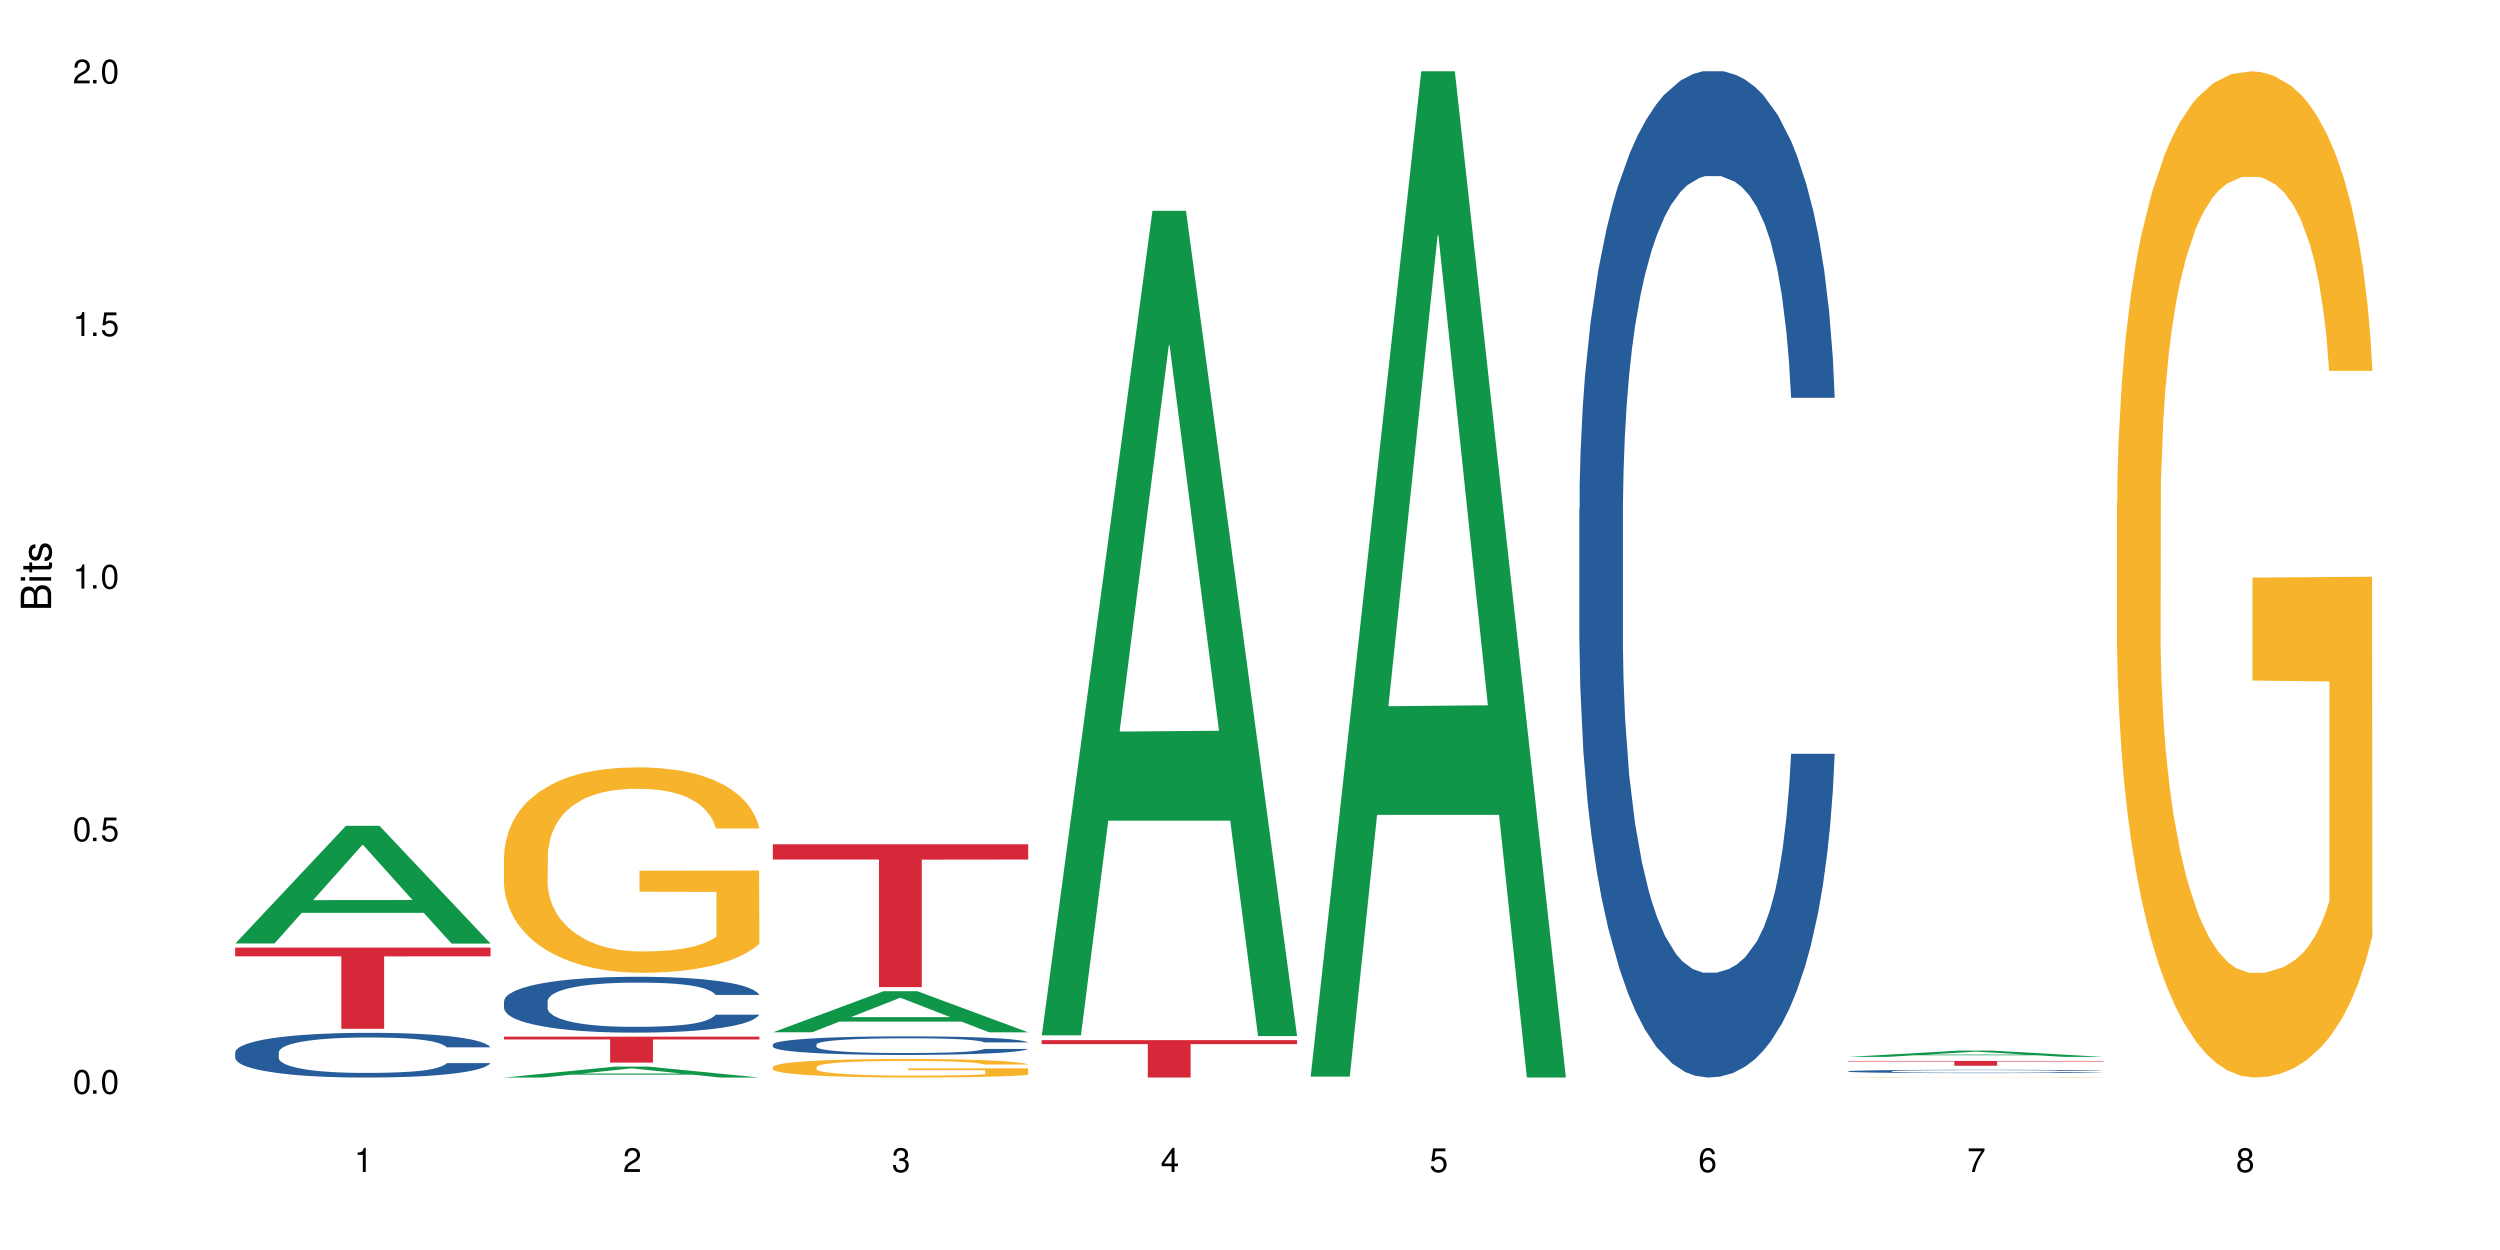
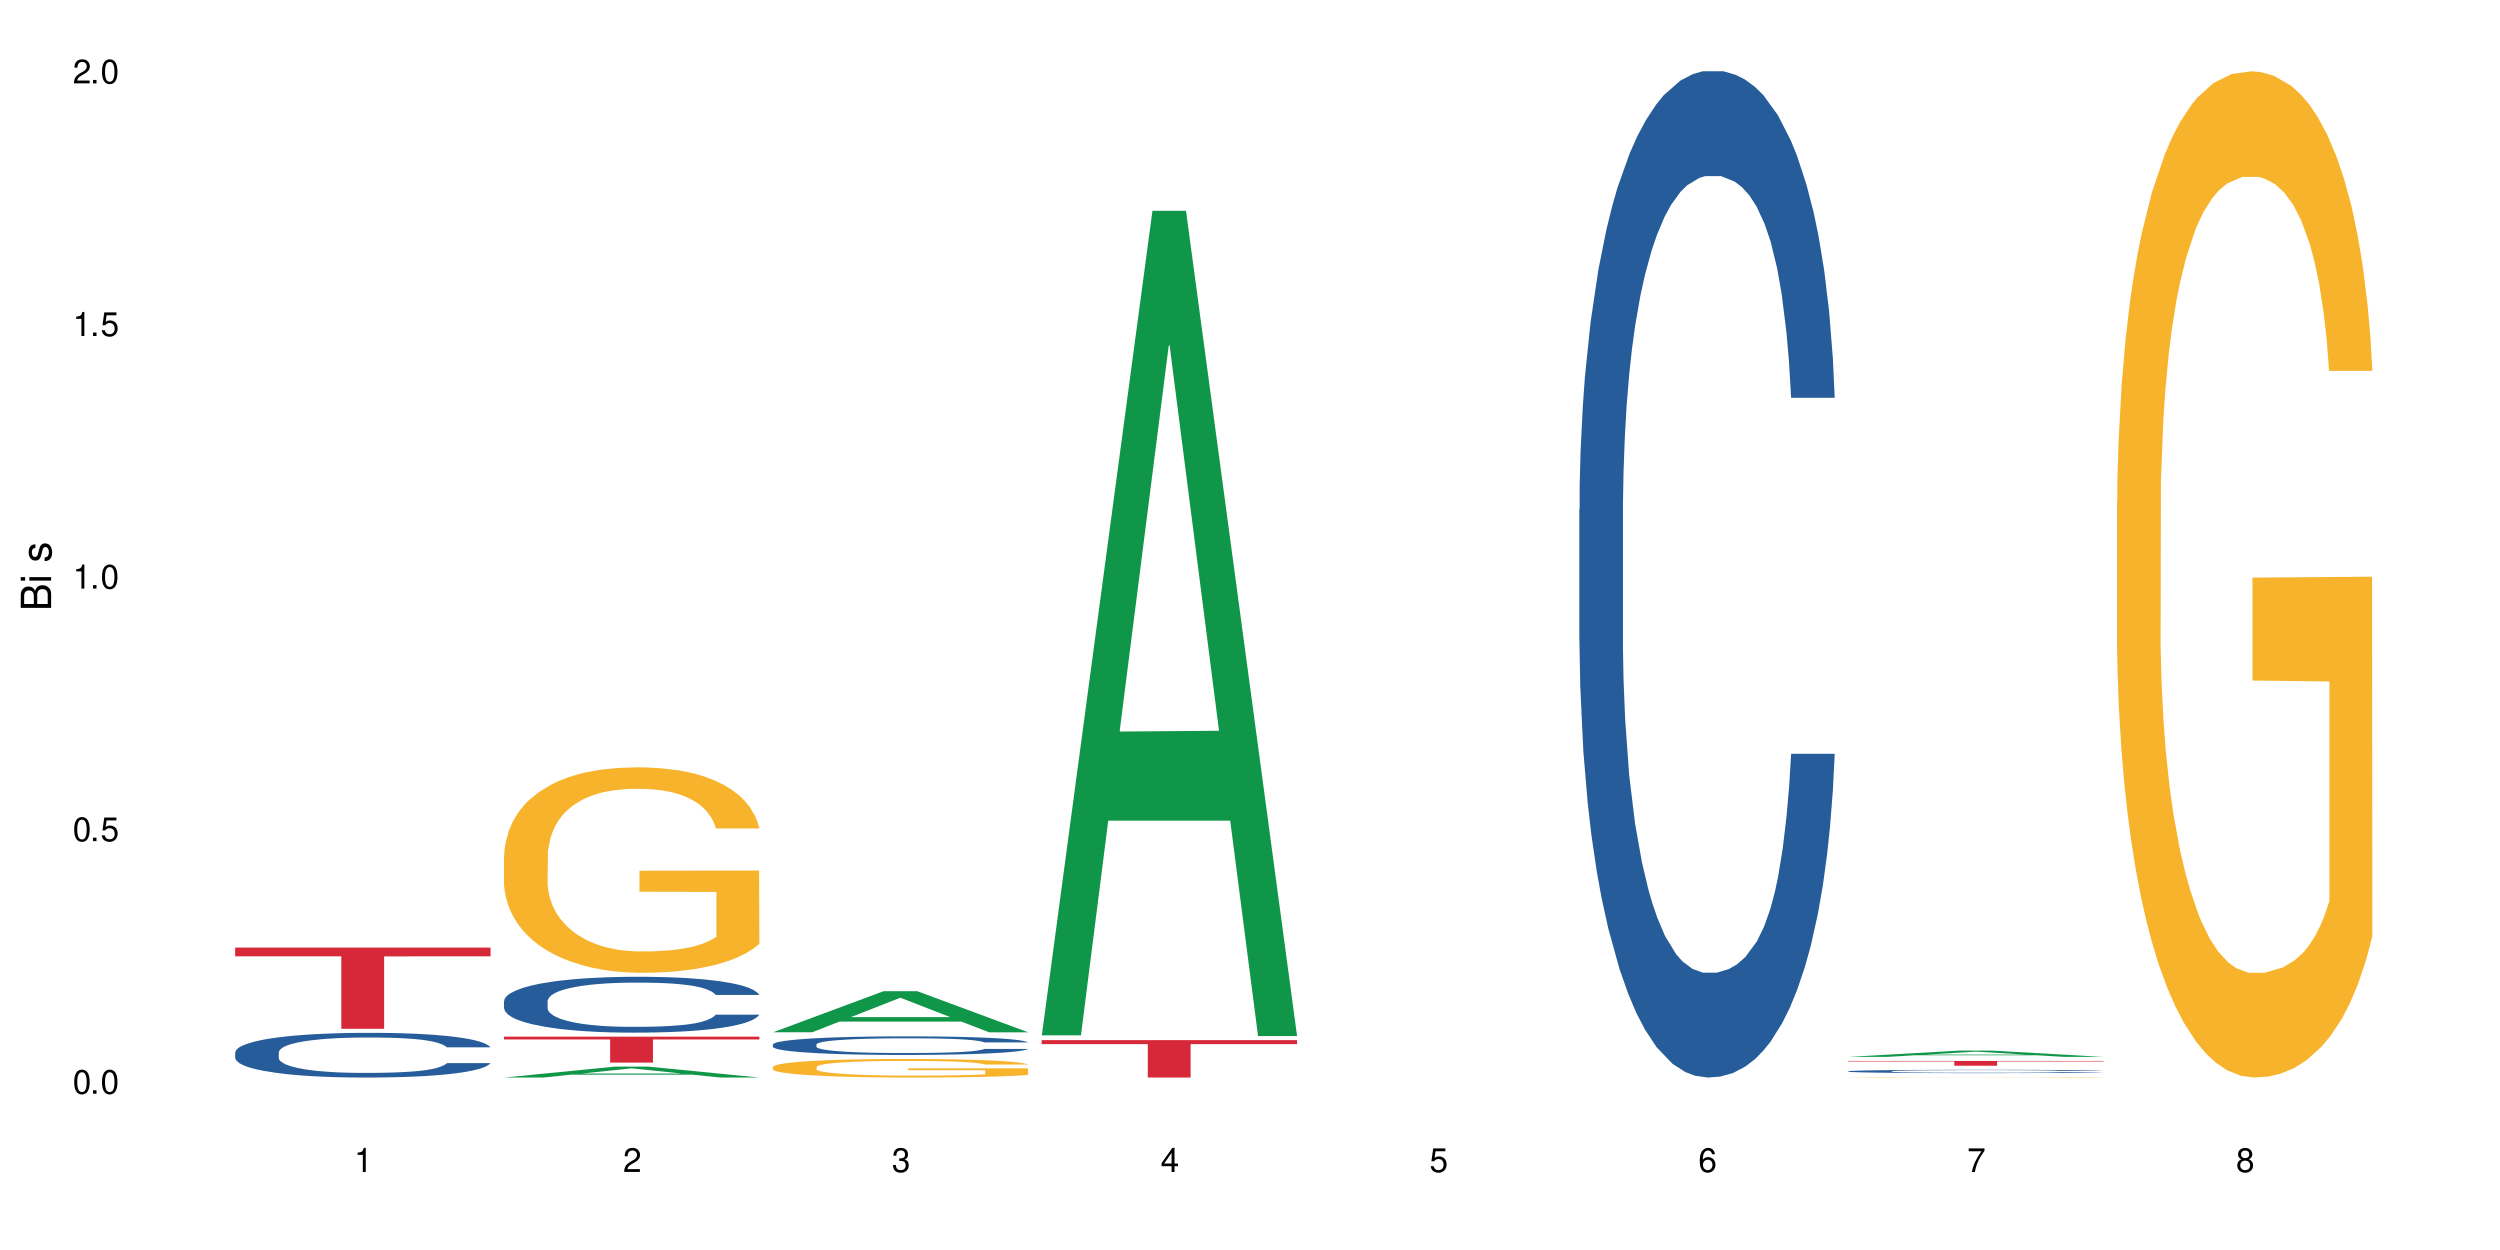
<svg xmlns="http://www.w3.org/2000/svg" xmlns:xlink="http://www.w3.org/1999/xlink" width="720" height="360" viewBox="0 0 720 360">
  <defs>
    <g>
      <g id="glyph-0-0">
</g>
      <g id="glyph-0-1">
        <path d="M 2.641 -6.938 C 2 -6.938 1.422 -6.656 1.078 -6.172 C 0.641 -5.562 0.406 -4.641 0.406 -3.359 C 0.406 -1.016 1.188 0.219 2.641 0.219 C 4.078 0.219 4.859 -1.016 4.859 -3.297 C 4.859 -4.641 4.656 -5.547 4.203 -6.172 C 3.844 -6.656 3.281 -6.938 2.641 -6.938 Z M 2.641 -6.188 C 3.547 -6.188 4 -5.25 4 -3.375 C 4 -1.406 3.562 -0.484 2.625 -0.484 C 1.734 -0.484 1.281 -1.438 1.281 -3.344 C 1.281 -5.25 1.734 -6.188 2.641 -6.188 Z M 2.641 -6.188 " />
      </g>
      <g id="glyph-0-2">
        <path d="M 1.828 -1 L 0.828 -1 L 0.828 0 L 1.828 0 Z M 1.828 -1 " />
      </g>
      <g id="glyph-0-3">
        <path d="M 4.562 -6.797 L 1.062 -6.797 L 0.547 -3.094 L 1.328 -3.094 C 1.719 -3.562 2.047 -3.734 2.578 -3.734 C 3.484 -3.734 4.062 -3.109 4.062 -2.094 C 4.062 -1.125 3.484 -0.531 2.578 -0.531 C 1.828 -0.531 1.375 -0.906 1.188 -1.672 L 0.328 -1.672 C 0.453 -1.109 0.547 -0.844 0.75 -0.594 C 1.125 -0.078 1.828 0.219 2.594 0.219 C 3.969 0.219 4.922 -0.781 4.922 -2.219 C 4.922 -3.562 4.031 -4.484 2.719 -4.484 C 2.25 -4.484 1.859 -4.359 1.469 -4.062 L 1.734 -5.969 L 4.562 -5.969 Z M 4.562 -6.797 " />
      </g>
      <g id="glyph-0-4">
        <path d="M 2.484 -4.938 L 2.484 0 L 3.328 0 L 3.328 -6.938 L 2.766 -6.938 C 2.469 -5.875 2.281 -5.734 0.984 -5.562 L 0.984 -4.938 Z M 2.484 -4.938 " />
      </g>
      <g id="glyph-0-5">
        <path d="M 4.859 -0.828 L 1.281 -0.828 C 1.359 -1.406 1.672 -1.781 2.5 -2.281 L 3.469 -2.828 C 4.406 -3.344 4.906 -4.062 4.906 -4.906 C 4.906 -5.484 4.672 -6.031 4.266 -6.406 C 3.859 -6.766 3.375 -6.938 2.719 -6.938 C 1.859 -6.938 1.219 -6.625 0.844 -6.031 C 0.609 -5.672 0.5 -5.234 0.484 -4.531 L 1.328 -4.531 C 1.359 -5.016 1.406 -5.281 1.531 -5.516 C 1.75 -5.938 2.188 -6.203 2.703 -6.203 C 3.469 -6.203 4.031 -5.641 4.031 -4.891 C 4.031 -4.344 3.719 -3.859 3.125 -3.516 L 2.234 -3 C 0.812 -2.172 0.406 -1.531 0.328 -0.016 L 4.859 -0.016 Z M 4.859 -0.828 " />
      </g>
      <g id="glyph-0-6">
        <path d="M 2.125 -3.188 L 2.578 -3.188 C 3.5 -3.188 3.984 -2.766 3.984 -1.922 C 3.984 -1.062 3.469 -0.531 2.594 -0.531 C 1.656 -0.531 1.203 -1 1.156 -2.016 L 0.312 -2.016 C 0.344 -1.453 0.438 -1.094 0.609 -0.781 C 0.953 -0.109 1.625 0.219 2.547 0.219 C 3.953 0.219 4.859 -0.625 4.859 -1.938 C 4.859 -2.828 4.516 -3.297 3.703 -3.594 C 4.344 -3.844 4.656 -4.328 4.656 -5.031 C 4.656 -6.219 3.875 -6.938 2.578 -6.938 C 1.203 -6.938 0.484 -6.172 0.453 -4.703 L 1.297 -4.703 C 1.312 -5.125 1.344 -5.359 1.453 -5.578 C 1.641 -5.969 2.062 -6.203 2.594 -6.203 C 3.344 -6.203 3.797 -5.75 3.797 -5 C 3.797 -4.516 3.609 -4.219 3.25 -4.047 C 3.016 -3.953 2.703 -3.922 2.125 -3.906 Z M 2.125 -3.188 " />
      </g>
      <g id="glyph-0-7">
        <path d="M 3.141 -1.672 L 3.141 0 L 3.984 0 L 3.984 -1.672 L 4.984 -1.672 L 4.984 -2.438 L 3.984 -2.438 L 3.984 -6.938 L 3.359 -6.938 L 0.266 -2.578 L 0.266 -1.672 Z M 3.141 -2.438 L 1 -2.438 L 3.141 -5.5 Z M 3.141 -2.438 " />
      </g>
      <g id="glyph-0-8">
        <path d="M 4.781 -5.125 C 4.609 -6.266 3.891 -6.938 2.844 -6.938 C 2.094 -6.938 1.422 -6.578 1.031 -5.953 C 0.594 -5.266 0.406 -4.422 0.406 -3.172 C 0.406 -2 0.578 -1.25 0.984 -0.641 C 1.359 -0.078 1.953 0.219 2.703 0.219 C 3.984 0.219 4.922 -0.75 4.922 -2.094 C 4.922 -3.375 4.062 -4.281 2.844 -4.281 C 2.172 -4.281 1.641 -4.031 1.281 -3.516 C 1.281 -5.234 1.828 -6.188 2.797 -6.188 C 3.391 -6.188 3.797 -5.797 3.938 -5.125 Z M 2.734 -3.531 C 3.547 -3.531 4.062 -2.953 4.062 -2.031 C 4.062 -1.156 3.484 -0.531 2.703 -0.531 C 1.922 -0.531 1.328 -1.188 1.328 -2.078 C 1.328 -2.938 1.906 -3.531 2.734 -3.531 Z M 2.734 -3.531 " />
      </g>
      <g id="glyph-0-9">
        <path d="M 4.984 -6.797 L 0.438 -6.797 L 0.438 -5.969 L 4.109 -5.969 C 2.5 -3.656 1.828 -2.234 1.328 0 L 2.219 0 C 2.594 -2.172 3.453 -4.047 4.984 -6.094 Z M 4.984 -6.797 " />
      </g>
      <g id="glyph-0-10">
        <path d="M 3.75 -3.656 C 4.469 -4.094 4.688 -4.438 4.688 -5.078 C 4.688 -6.172 3.844 -6.938 2.641 -6.938 C 1.438 -6.938 0.594 -6.172 0.594 -5.094 C 0.594 -4.438 0.812 -4.094 1.516 -3.656 C 0.734 -3.266 0.359 -2.703 0.359 -1.922 C 0.359 -0.656 1.281 0.219 2.641 0.219 C 3.984 0.219 4.922 -0.656 4.922 -1.922 C 4.922 -2.703 4.531 -3.266 3.75 -3.656 Z M 2.641 -6.188 C 3.359 -6.188 3.812 -5.75 3.812 -5.062 C 3.812 -4.406 3.344 -3.984 2.641 -3.984 C 1.922 -3.984 1.453 -4.406 1.453 -5.078 C 1.453 -5.75 1.922 -6.188 2.641 -6.188 Z M 2.641 -3.266 C 3.484 -3.266 4.062 -2.719 4.062 -1.906 C 4.062 -1.078 3.484 -0.531 2.625 -0.531 C 1.797 -0.531 1.219 -1.094 1.219 -1.906 C 1.219 -2.719 1.781 -3.266 2.641 -3.266 Z M 2.641 -3.266 " />
      </g>
      <g id="glyph-1-0">
</g>
      <g id="glyph-1-1">
        <path d="M 0 -0.953 L 0 -4.891 C 0 -5.719 -0.234 -6.344 -0.734 -6.797 C -1.188 -7.234 -1.812 -7.469 -2.5 -7.469 C -3.547 -7.469 -4.188 -7 -4.625 -5.875 C -4.984 -6.688 -5.625 -7.094 -6.531 -7.094 C -7.172 -7.094 -7.734 -6.859 -8.141 -6.391 C -8.562 -5.922 -8.75 -5.344 -8.75 -4.5 L -8.75 -0.953 Z M -4.984 -2.062 L -7.766 -2.062 L -7.766 -4.219 C -7.766 -4.844 -7.688 -5.203 -7.453 -5.5 C -7.219 -5.812 -6.859 -5.969 -6.375 -5.969 C -5.891 -5.969 -5.531 -5.812 -5.297 -5.5 C -5.062 -5.203 -4.984 -4.844 -4.984 -4.219 Z M -0.984 -2.062 L -4 -2.062 L -4 -4.781 C -4 -5.766 -3.438 -6.359 -2.484 -6.359 C -1.547 -6.359 -0.984 -5.766 -0.984 -4.781 Z M -0.984 -2.062 " />
      </g>
      <g id="glyph-1-2">
        <path d="M -6.281 -1.797 L -6.281 -0.797 L 0 -0.797 L 0 -1.797 Z M -8.75 -1.797 L -8.75 -0.797 L -7.484 -0.797 L -7.484 -1.797 Z M -8.75 -1.797 " />
      </g>
      <g id="glyph-1-3">
-         <path d="M -6.281 -3.047 L -6.281 -2.016 L -8.016 -2.016 L -8.016 -1.016 L -6.281 -1.016 L -6.281 -0.172 L -5.469 -0.172 L -5.469 -1.016 L -0.719 -1.016 C -0.078 -1.016 0.281 -1.453 0.281 -2.234 C 0.281 -2.5 0.25 -2.719 0.188 -3.047 L -0.641 -3.047 C -0.609 -2.906 -0.594 -2.766 -0.594 -2.562 C -0.594 -2.141 -0.719 -2.016 -1.156 -2.016 L -5.469 -2.016 L -5.469 -3.047 Z M -6.281 -3.047 " />
-       </g>
+         </g>
      <g id="glyph-1-4">
        <path d="M -4.531 -5.25 C -5.766 -5.25 -6.469 -4.422 -6.469 -2.969 C -6.469 -1.516 -5.719 -0.562 -4.547 -0.562 C -3.562 -0.562 -3.094 -1.062 -2.734 -2.562 L -2.516 -3.484 C -2.344 -4.188 -2.094 -4.469 -1.641 -4.469 C -1.047 -4.469 -0.641 -3.875 -0.641 -3 C -0.641 -2.453 -0.797 -2 -1.062 -1.75 C -1.25 -1.594 -1.422 -1.531 -1.875 -1.469 L -1.875 -0.406 C -0.422 -0.453 0.281 -1.266 0.281 -2.922 C 0.281 -4.5 -0.5 -5.516 -1.719 -5.516 C -2.656 -5.516 -3.172 -4.984 -3.469 -3.734 L -3.703 -2.766 C -3.891 -1.953 -4.156 -1.609 -4.594 -1.609 C -5.188 -1.609 -5.547 -2.125 -5.547 -2.938 C -5.547 -3.75 -5.203 -4.172 -4.531 -4.203 Z M -4.531 -5.25 " />
      </g>
    </g>
  </defs>
  <rect x="-72" y="-36" width="864" height="432" fill="rgb(100%, 100%, 100%)" fill-opacity="1" />
-   <path fill-rule="nonzero" fill="rgb(6.275%, 58.824%, 28.235%)" fill-opacity="1" d="M 67.73 271.719 L 67.809 271.688 L 99.637 237.84 L 109.301 237.84 L 141.281 271.75 L 130.047 271.75 L 122.031 262.898 L 86.906 262.898 L 79.047 271.719 L 67.73 271.719 L 90.285 259.234 L 118.809 259.203 L 104.586 243.379 L 104.43 243.348 L 104.27 243.441 L 90.207 259.203 L 90.285 259.234 Z M 67.73 271.719 " />
  <path fill-rule="nonzero" fill="rgb(14.51%, 36.078%, 60%)" fill-opacity="1" d="M 67.73 303.062 L 67.82 303.051 L 67.82 302.77 L 68.09 302.324 L 68.719 301.758 L 69.344 301.371 L 70.961 300.676 L 73.203 300.008 L 75.535 299.488 L 77.238 299.184 L 78.766 298.949 L 82.262 298.512 L 84.504 298.289 L 86.926 298.09 L 89.887 297.891 L 92.039 297.773 L 96.883 297.582 L 100.469 297.5 L 103.25 297.465 L 109.262 297.465 L 112.848 297.512 L 115.449 297.57 L 118.32 297.668 L 120.742 297.773 L 124.957 298.031 L 128.727 298.359 L 130.43 298.547 L 133.121 298.914 L 135.184 299.266 L 136.617 299.57 L 138.234 300.008 L 139.668 300.535 L 140.746 301.137 L 141.281 301.641 L 128.727 301.641 L 128.098 301.172 L 127.379 300.805 L 126.035 300.324 L 124.688 299.984 L 122.805 299.641 L 121.102 299.418 L 118.77 299.195 L 116.707 299.055 L 114.555 298.949 L 112.488 298.879 L 108.543 298.809 L 103.969 298.809 L 102.266 298.832 L 98.766 298.926 L 96.883 299.008 L 94.191 299.172 L 92.309 299.324 L 90.066 299.559 L 88.539 299.758 L 86.656 300.066 L 85.312 300.336 L 83.785 300.723 L 82.891 301.02 L 82.082 301.348 L 81.363 301.734 L 80.828 302.148 L 80.469 302.582 L 80.289 303.004 L 80.289 304.828 L 80.469 305.25 L 80.918 305.746 L 82.082 306.465 L 83.785 307.086 L 85.762 307.582 L 87.645 307.934 L 88.719 308.098 L 90.156 308.285 L 92.398 308.52 L 95.629 308.758 L 97.512 308.852 L 100.383 308.945 L 103.34 308.992 L 107.289 308.992 L 110.785 308.945 L 113.117 308.887 L 115.539 308.793 L 118.859 308.594 L 120.922 308.402 L 122.715 308.18 L 124.062 307.957 L 124.957 307.77 L 126.305 307.402 L 127.379 307.004 L 128.188 306.594 L 128.727 306.191 L 141.281 306.191 L 140.746 306.664 L 139.938 307.121 L 139.129 307.461 L 137.875 307.875 L 136.441 308.238 L 134.375 308.652 L 132.672 308.922 L 130.43 309.215 L 128.367 309.438 L 126.125 309.637 L 122.805 309.875 L 120.652 309.992 L 118.32 310.098 L 115.539 310.191 L 112.043 310.273 L 108.273 310.32 L 104.777 310.332 L 101.008 310.309 L 98.227 310.262 L 94.551 310.156 L 89.977 309.945 L 86.656 309.723 L 84.055 309.496 L 81.812 309.262 L 79.301 308.945 L 76.074 308.426 L 74.098 308.027 L 72.754 307.699 L 71.23 307.238 L 70.152 306.828 L 68.898 306.168 L 68 305.336 L 67.73 304.688 Z M 67.73 303.062 " />
  <path fill-rule="nonzero" fill="rgb(83.922%, 15.686%, 22.353%)" fill-opacity="1" d="M 67.73 272.914 L 141.281 272.914 L 141.281 275.418 L 110.629 275.438 L 110.629 296.301 L 98.297 296.301 L 98.297 275.461 L 98.117 275.418 L 67.73 275.418 Z M 67.73 272.914 " />
  <path fill-rule="nonzero" fill="rgb(6.275%, 58.824%, 28.235%)" fill-opacity="1" d="M 145.156 310.328 L 145.234 310.328 L 177.059 307.188 L 186.723 307.188 L 218.707 310.332 L 207.469 310.332 L 199.453 309.512 L 164.328 309.512 L 156.469 310.328 L 145.156 310.328 L 167.707 309.172 L 196.23 309.168 L 182.008 307.699 L 181.852 307.699 L 181.695 307.707 L 167.629 309.168 L 167.707 309.172 Z M 145.156 310.328 " />
  <path fill-rule="nonzero" fill="rgb(14.51%, 36.078%, 60%)" fill-opacity="1" d="M 145.156 288.32 L 145.242 288.309 L 145.242 287.953 L 145.512 287.395 L 146.141 286.691 L 146.77 286.207 L 148.383 285.34 L 150.625 284.5 L 152.957 283.855 L 154.664 283.473 L 156.188 283.18 L 159.684 282.637 L 161.93 282.355 L 164.352 282.105 L 167.309 281.855 L 169.461 281.711 L 174.305 281.473 L 177.895 281.371 L 180.676 281.328 L 186.684 281.328 L 190.273 281.387 L 192.875 281.461 L 195.742 281.578 L 198.164 281.711 L 202.383 282.031 L 206.148 282.445 L 207.852 282.68 L 210.543 283.133 L 212.605 283.574 L 214.043 283.957 L 215.656 284.5 L 217.094 285.164 L 218.168 285.91 L 218.707 286.543 L 206.148 286.543 L 205.52 285.957 L 204.805 285.5 L 203.457 284.898 L 202.113 284.473 L 200.23 284.047 L 198.523 283.766 L 196.191 283.488 L 194.129 283.312 L 191.977 283.18 L 189.914 283.09 L 185.969 283.004 L 181.391 283.004 L 179.688 283.031 L 176.191 283.148 L 174.305 283.254 L 171.613 283.457 L 169.73 283.648 L 167.488 283.941 L 165.965 284.191 L 164.082 284.574 L 162.734 284.914 L 161.211 285.398 L 160.312 285.766 L 159.508 286.176 L 158.789 286.66 L 158.25 287.176 L 157.891 287.719 L 157.711 288.25 L 157.711 290.527 L 157.891 291.055 L 158.34 291.672 L 159.508 292.566 L 161.211 293.348 L 163.184 293.965 L 165.066 294.406 L 166.145 294.609 L 167.578 294.848 L 169.82 295.141 L 173.051 295.434 L 174.934 295.551 L 177.805 295.668 L 180.766 295.727 L 184.711 295.727 L 188.211 295.668 L 190.543 295.594 L 192.965 295.477 L 196.281 295.227 L 198.344 294.992 L 200.141 294.715 L 201.484 294.434 L 202.383 294.199 L 203.727 293.742 L 204.805 293.246 L 205.609 292.73 L 206.148 292.23 L 218.707 292.23 L 218.168 292.816 L 217.359 293.391 L 216.555 293.816 L 215.297 294.332 L 213.863 294.789 L 211.801 295.301 L 210.094 295.641 L 207.852 296.008 L 205.789 296.285 L 203.547 296.535 L 200.23 296.828 L 198.074 296.977 L 195.742 297.109 L 192.965 297.227 L 189.465 297.328 L 185.699 297.387 L 182.199 297.402 L 178.434 297.375 L 175.652 297.316 L 171.973 297.184 L 167.398 296.918 L 164.082 296.637 L 161.48 296.359 L 159.238 296.066 L 156.727 295.668 L 153.496 295.023 L 151.523 294.523 L 150.176 294.109 L 148.652 293.539 L 147.574 293.023 L 146.32 292.199 L 145.422 291.156 L 145.156 290.348 Z M 145.156 288.32 " />
  <path fill-rule="nonzero" fill="rgb(96.863%, 70.196%, 16.863%)" fill-opacity="1" d="M 145.156 246.332 L 145.242 246.281 L 145.242 245.199 L 145.602 242.766 L 146.5 239.418 L 147.664 236.66 L 148.922 234.5 L 149.73 233.363 L 151.074 231.742 L 152.242 230.555 L 155.199 228.121 L 158.969 225.852 L 161.031 224.879 L 163.363 223.961 L 166.684 222.934 L 168.207 222.555 L 172.871 221.691 L 178.164 221.152 L 183.992 220.988 L 186.684 221.043 L 190.363 221.258 L 195.387 221.852 L 198.254 222.395 L 200.496 222.934 L 202.828 223.637 L 205.699 224.719 L 208.391 226.016 L 210.543 227.312 L 212.695 228.934 L 214.492 230.66 L 216.016 232.555 L 217.359 234.824 L 218.168 236.715 L 218.707 238.605 L 206.238 238.605 L 205.52 236.715 L 204.715 235.254 L 203.367 233.473 L 202.023 232.176 L 200.676 231.148 L 198.164 229.742 L 196.012 228.879 L 193.32 228.121 L 190.723 227.637 L 187.762 227.312 L 185.969 227.203 L 181.211 227.203 L 176.906 227.582 L 174.395 228.016 L 172.602 228.445 L 170.09 229.258 L 168.566 229.906 L 167.668 230.336 L 164.977 232.012 L 163.184 233.527 L 162.195 234.555 L 160.941 236.176 L 160.043 237.633 L 159.059 239.793 L 158.52 241.414 L 157.801 245.09 L 157.711 254.816 L 157.98 256.871 L 158.52 259.086 L 159.238 261.031 L 160.312 263.086 L 161.391 264.652 L 163.273 266.762 L 164.887 268.168 L 166.145 269.086 L 168.566 270.543 L 169.551 271.031 L 171.883 272.004 L 174.305 272.758 L 177.266 273.406 L 179.508 273.73 L 183.098 274.004 L 187.672 274.004 L 193.055 273.68 L 196.461 273.246 L 198.793 272.812 L 200.32 272.434 L 202.203 271.84 L 203.547 271.301 L 204.805 270.707 L 206.328 269.789 L 206.328 256.871 L 184.172 256.816 L 184.172 250.766 L 218.617 250.711 L 218.707 271.84 L 216.824 273.301 L 214.492 274.707 L 212.25 275.785 L 209.918 276.703 L 206.598 277.73 L 203.906 278.379 L 199.781 279.137 L 196.012 279.621 L 192.066 279.945 L 188.566 280.109 L 184.441 280.164 L 180.766 280.055 L 176.816 279.73 L 173.68 279.297 L 170.809 278.758 L 167.938 278.055 L 164.352 276.922 L 162.016 276.004 L 159.594 274.867 L 157.172 273.516 L 155.02 272.059 L 153.586 270.922 L 152.152 269.625 L 150.625 268.004 L 149.191 266.168 L 148.113 264.492 L 147.129 262.602 L 146.41 260.816 L 145.691 258.387 L 145.332 256.438 L 145.156 254.766 Z M 145.156 246.332 " />
  <path fill-rule="nonzero" fill="rgb(83.922%, 15.686%, 22.353%)" fill-opacity="1" d="M 145.156 298.566 L 218.707 298.566 L 218.707 299.363 L 188.051 299.371 L 188.051 306.023 L 175.719 306.023 L 175.719 299.379 L 175.539 299.363 L 145.156 299.363 Z M 145.156 298.566 " />
  <path fill-rule="nonzero" fill="rgb(6.275%, 58.824%, 28.235%)" fill-opacity="1" d="M 222.578 297.301 L 222.656 297.289 L 254.48 285.457 L 264.148 285.457 L 296.129 297.312 L 284.895 297.312 L 276.879 294.219 L 241.75 294.219 L 233.895 297.301 L 222.578 297.301 L 245.129 292.938 L 273.656 292.926 L 259.434 287.391 L 259.273 287.383 L 259.117 287.414 L 245.051 292.926 L 245.129 292.938 Z M 222.578 297.301 " />
  <path fill-rule="nonzero" fill="rgb(14.51%, 36.078%, 60%)" fill-opacity="1" d="M 222.578 300.801 L 222.668 300.797 L 222.668 300.68 L 222.938 300.496 L 223.562 300.258 L 224.191 300.098 L 225.809 299.809 L 228.051 299.531 L 230.383 299.316 L 232.086 299.188 L 233.609 299.09 L 237.109 298.91 L 239.352 298.816 L 241.773 298.734 L 244.734 298.652 L 246.887 298.602 L 251.73 298.523 L 255.316 298.492 L 258.098 298.477 L 264.109 298.477 L 267.695 298.496 L 270.297 298.52 L 273.168 298.559 L 275.59 298.602 L 279.805 298.711 L 283.57 298.848 L 285.277 298.926 L 287.969 299.078 L 290.031 299.223 L 291.465 299.352 L 293.082 299.531 L 294.516 299.75 L 295.59 300 L 296.129 300.211 L 283.57 300.211 L 282.945 300.016 L 282.227 299.863 L 280.883 299.664 L 279.535 299.523 L 277.652 299.379 L 275.949 299.285 L 273.617 299.195 L 271.551 299.137 L 269.398 299.09 L 267.336 299.062 L 263.391 299.031 L 258.816 299.031 L 257.109 299.043 L 253.613 299.082 L 251.73 299.117 L 249.039 299.184 L 247.156 299.246 L 244.914 299.348 L 243.387 299.43 L 241.504 299.555 L 240.16 299.668 L 238.633 299.828 L 237.738 299.953 L 236.93 300.09 L 236.211 300.25 L 235.672 300.422 L 235.316 300.602 L 235.137 300.777 L 235.137 301.535 L 235.316 301.711 L 235.762 301.918 L 236.93 302.215 L 238.633 302.473 L 240.605 302.68 L 242.492 302.824 L 243.566 302.895 L 245.004 302.973 L 247.246 303.07 L 250.473 303.168 L 252.355 303.207 L 255.227 303.246 L 258.188 303.266 L 262.133 303.266 L 265.633 303.246 L 267.965 303.223 L 270.387 303.184 L 273.707 303.098 L 275.77 303.02 L 277.562 302.93 L 278.906 302.836 L 279.805 302.758 L 281.148 302.605 L 282.227 302.438 L 283.035 302.27 L 283.57 302.102 L 296.129 302.102 L 295.59 302.297 L 294.785 302.488 L 293.977 302.629 L 292.723 302.801 L 291.285 302.953 L 289.223 303.125 L 287.52 303.234 L 285.277 303.359 L 283.215 303.449 L 280.973 303.535 L 277.652 303.633 L 275.5 303.68 L 273.168 303.723 L 270.387 303.762 L 266.887 303.797 L 263.121 303.816 L 259.621 303.82 L 255.855 303.812 L 253.074 303.793 L 249.398 303.75 L 244.824 303.66 L 241.504 303.566 L 238.902 303.477 L 236.66 303.379 L 234.148 303.246 L 230.918 303.031 L 228.945 302.863 L 227.602 302.727 L 226.074 302.535 L 225 302.367 L 223.742 302.094 L 222.848 301.746 L 222.578 301.477 Z M 222.578 300.801 " />
  <path fill-rule="nonzero" fill="rgb(96.863%, 70.196%, 16.863%)" fill-opacity="1" d="M 222.578 307.277 L 222.668 307.27 L 222.668 307.172 L 223.027 306.953 L 223.922 306.652 L 225.09 306.402 L 226.344 306.207 L 227.152 306.105 L 228.496 305.957 L 229.664 305.852 L 232.625 305.629 L 236.391 305.426 L 238.453 305.336 L 240.785 305.254 L 244.105 305.16 L 245.629 305.129 L 250.293 305.051 L 255.586 305 L 261.418 304.984 L 264.109 304.992 L 267.785 305.012 L 272.809 305.062 L 275.68 305.113 L 277.922 305.16 L 280.254 305.227 L 283.125 305.324 L 285.816 305.441 L 287.969 305.559 L 290.121 305.703 L 291.914 305.859 L 293.438 306.031 L 294.785 306.234 L 295.59 306.406 L 296.129 306.578 L 283.66 306.578 L 282.945 306.406 L 282.137 306.273 L 280.793 306.113 L 279.445 305.996 L 278.102 305.902 L 275.59 305.777 L 273.438 305.699 L 270.746 305.629 L 268.145 305.586 L 265.184 305.559 L 263.391 305.547 L 258.637 305.547 L 254.332 305.582 L 251.82 305.621 L 250.023 305.66 L 247.512 305.734 L 245.988 305.793 L 245.094 305.832 L 242.402 305.98 L 240.605 306.117 L 239.621 306.211 L 238.363 306.359 L 237.469 306.488 L 236.48 306.684 L 235.941 306.832 L 235.227 307.164 L 235.137 308.043 L 235.406 308.227 L 235.941 308.43 L 236.66 308.605 L 237.738 308.789 L 238.812 308.93 L 240.695 309.121 L 242.312 309.25 L 243.566 309.332 L 245.988 309.465 L 246.977 309.508 L 249.309 309.594 L 251.73 309.664 L 254.691 309.723 L 256.934 309.75 L 260.52 309.777 L 265.094 309.777 L 270.477 309.746 L 273.887 309.707 L 276.219 309.668 L 277.742 309.633 L 279.625 309.582 L 280.973 309.531 L 282.227 309.477 L 283.75 309.395 L 283.75 308.227 L 261.598 308.223 L 261.598 307.676 L 296.039 307.672 L 296.129 309.582 L 294.246 309.711 L 291.914 309.84 L 289.672 309.938 L 287.34 310.02 L 284.02 310.113 L 281.328 310.172 L 277.203 310.238 L 273.438 310.285 L 269.488 310.312 L 265.992 310.328 L 261.867 310.332 L 258.188 310.324 L 254.242 310.293 L 251.102 310.254 L 248.23 310.207 L 245.359 310.141 L 241.773 310.039 L 239.441 309.957 L 237.02 309.855 L 234.598 309.73 L 232.445 309.602 L 231.008 309.496 L 229.574 309.379 L 228.051 309.234 L 226.613 309.066 L 225.539 308.918 L 224.551 308.746 L 223.832 308.586 L 223.117 308.363 L 222.758 308.188 L 222.578 308.039 Z M 222.578 307.277 " />
-   <path fill-rule="nonzero" fill="rgb(83.922%, 15.686%, 22.353%)" fill-opacity="1" d="M 222.578 243.141 L 296.129 243.141 L 296.129 247.543 L 265.477 247.582 L 265.477 284.293 L 253.141 284.293 L 253.141 247.621 L 252.965 247.543 L 222.578 247.543 Z M 222.578 243.141 " />
  <path fill-rule="nonzero" fill="rgb(6.275%, 58.824%, 28.235%)" fill-opacity="1" d="M 300 298.168 L 300.078 297.945 L 331.906 60.707 L 341.57 60.707 L 373.555 298.391 L 362.316 298.391 L 354.301 236.348 L 319.176 236.348 L 311.316 298.168 L 300 298.168 L 322.555 210.684 L 351.078 210.461 L 336.855 99.539 L 336.699 99.316 L 336.543 99.988 L 322.477 210.461 L 322.555 210.684 Z M 300 298.168 " />
  <path fill-rule="nonzero" fill="rgb(83.922%, 15.686%, 22.353%)" fill-opacity="1" d="M 300 299.555 L 373.555 299.555 L 373.555 300.707 L 342.898 300.719 L 342.898 310.332 L 330.566 310.332 L 330.566 300.727 L 330.387 300.707 L 300 300.707 Z M 300 299.555 " />
-   <path fill-rule="nonzero" fill="rgb(6.275%, 58.824%, 28.235%)" fill-opacity="1" d="M 377.426 310.059 L 377.504 309.789 L 409.328 20.527 L 418.992 20.527 L 450.977 310.332 L 439.738 310.332 L 431.723 234.684 L 396.598 234.684 L 388.738 310.059 L 377.426 310.059 L 399.977 203.391 L 428.504 203.117 L 414.277 67.875 L 414.121 67.602 L 413.965 68.418 L 399.898 203.117 L 399.977 203.391 Z M 377.426 310.059 " />
  <path fill-rule="nonzero" fill="rgb(14.51%, 36.078%, 60%)" fill-opacity="1" d="M 454.848 146.621 L 454.938 146.355 L 454.938 140 L 455.207 129.934 L 455.836 117.215 L 456.461 108.477 L 458.078 92.844 L 460.32 77.746 L 462.652 66.09 L 464.355 59.203 L 465.879 53.902 L 469.379 44.102 L 471.621 39.07 L 474.043 34.566 L 477.004 30.062 L 479.156 27.414 L 484 23.176 L 487.586 21.32 L 490.367 20.527 L 496.379 20.527 L 499.965 21.586 L 502.566 22.91 L 505.438 25.031 L 507.859 27.414 L 512.074 33.242 L 515.844 40.66 L 517.547 44.898 L 520.238 53.109 L 522.301 61.055 L 523.734 67.945 L 525.352 77.746 L 526.785 89.668 L 527.863 103.176 L 528.398 114.566 L 515.844 114.566 L 515.215 103.973 L 514.496 95.758 L 513.152 84.898 L 511.805 77.215 L 509.922 69.535 L 508.219 64.5 L 505.887 59.469 L 503.824 56.289 L 501.672 53.902 L 499.605 52.316 L 495.66 50.727 L 491.086 50.727 L 489.383 51.254 L 485.883 53.375 L 484 55.23 L 481.309 58.938 L 479.426 62.383 L 477.184 67.68 L 475.656 72.184 L 473.773 79.07 L 472.43 85.164 L 470.902 93.906 L 470.008 100.527 L 469.199 107.945 L 468.48 116.688 L 467.945 125.957 L 467.586 135.762 L 467.406 145.297 L 467.406 186.355 L 467.586 195.895 L 468.035 207.02 L 469.199 223.18 L 470.902 237.219 L 472.879 248.344 L 474.762 256.293 L 475.836 260 L 477.273 264.238 L 479.516 269.535 L 482.742 274.836 L 484.629 276.953 L 487.496 279.074 L 490.457 280.133 L 494.406 280.133 L 497.902 279.074 L 500.234 277.75 L 502.656 275.629 L 505.977 271.125 L 508.039 266.887 L 509.832 261.855 L 511.18 256.82 L 512.074 252.582 L 513.422 244.371 L 514.496 235.363 L 515.305 226.094 L 515.844 217.086 L 528.398 217.086 L 527.863 227.684 L 527.055 238.012 L 526.246 245.695 L 524.992 254.969 L 523.555 263.18 L 521.492 272.449 L 519.789 278.543 L 517.547 285.168 L 515.484 290.199 L 513.242 294.703 L 509.922 300 L 507.77 302.648 L 505.438 305.035 L 502.656 307.152 L 499.16 309.008 L 495.391 310.066 L 491.895 310.332 L 488.125 309.801 L 485.344 308.742 L 481.668 306.359 L 477.094 301.59 L 473.773 296.559 L 471.172 291.523 L 468.93 286.227 L 466.418 279.074 L 463.191 267.418 L 461.215 258.41 L 459.871 250.992 L 458.348 240.664 L 457.27 231.391 L 456.016 216.555 L 455.117 197.746 L 454.848 183.18 Z M 454.848 146.621 " />
  <path fill-rule="nonzero" fill="rgb(6.275%, 58.824%, 28.235%)" fill-opacity="1" d="M 532.27 304.387 L 532.352 304.383 L 564.176 302.578 L 573.84 302.578 L 605.824 304.387 L 594.586 304.387 L 586.57 303.914 L 551.445 303.914 L 543.586 304.387 L 532.27 304.387 L 554.824 303.719 L 583.348 303.719 L 569.125 302.875 L 568.969 302.875 L 568.812 302.879 L 554.746 303.719 L 554.824 303.719 Z M 532.27 304.387 " />
  <path fill-rule="nonzero" fill="rgb(14.51%, 36.078%, 60%)" fill-opacity="1" d="M 532.27 308.516 L 532.359 308.516 L 532.359 308.496 L 532.629 308.461 L 533.258 308.418 L 533.887 308.391 L 535.5 308.34 L 537.742 308.289 L 540.074 308.25 L 541.777 308.227 L 543.305 308.211 L 546.801 308.176 L 549.043 308.16 L 551.465 308.145 L 554.426 308.133 L 556.578 308.121 L 561.422 308.109 L 565.012 308.102 L 567.793 308.098 L 573.801 308.098 L 577.391 308.102 L 579.992 308.105 L 582.859 308.113 L 585.281 308.121 L 589.5 308.141 L 593.266 308.164 L 594.969 308.18 L 597.66 308.207 L 599.723 308.234 L 601.16 308.258 L 602.773 308.289 L 604.207 308.328 L 605.285 308.371 L 605.824 308.41 L 593.266 308.41 L 592.637 308.375 L 591.922 308.348 L 590.574 308.312 L 589.23 308.285 L 587.344 308.262 L 585.641 308.246 L 583.309 308.227 L 581.246 308.219 L 579.094 308.211 L 577.031 308.203 L 573.082 308.199 L 566.805 308.199 L 563.305 308.207 L 561.422 308.215 L 558.73 308.227 L 556.848 308.238 L 554.605 308.254 L 553.082 308.27 L 551.199 308.293 L 549.852 308.312 L 548.328 308.344 L 547.43 308.363 L 546.621 308.391 L 545.906 308.418 L 545.367 308.449 L 545.008 308.48 L 544.828 308.512 L 544.828 308.648 L 545.008 308.68 L 545.457 308.715 L 546.621 308.77 L 548.328 308.816 L 550.301 308.852 L 552.184 308.879 L 553.262 308.891 L 554.695 308.906 L 556.938 308.922 L 560.168 308.941 L 562.051 308.949 L 564.922 308.957 L 575.324 308.957 L 577.656 308.949 L 580.078 308.945 L 583.398 308.93 L 585.461 308.914 L 587.254 308.898 L 588.602 308.883 L 589.5 308.867 L 590.844 308.84 L 591.922 308.809 L 592.727 308.781 L 593.266 308.75 L 605.824 308.75 L 605.285 308.785 L 604.477 308.82 L 603.672 308.844 L 602.414 308.875 L 600.98 308.902 L 598.918 308.934 L 597.211 308.953 L 594.969 308.977 L 592.906 308.992 L 590.664 309.008 L 587.344 309.023 L 585.191 309.031 L 582.859 309.043 L 580.078 309.047 L 576.582 309.055 L 572.816 309.059 L 565.551 309.059 L 562.77 309.055 L 559.09 309.047 L 554.516 309.031 L 551.199 309.012 L 548.598 308.996 L 546.355 308.98 L 543.844 308.957 L 540.613 308.918 L 538.641 308.887 L 537.293 308.863 L 535.77 308.828 L 534.691 308.797 L 533.438 308.75 L 532.539 308.688 L 532.27 308.637 Z M 532.27 308.516 " />
-   <path fill-rule="nonzero" fill="rgb(96.863%, 70.196%, 16.863%)" fill-opacity="1" d="M 532.27 310.27 L 532.359 310.27 L 532.359 310.266 L 532.719 310.262 L 533.617 310.258 L 534.781 310.25 L 536.039 310.246 L 536.844 310.246 L 538.191 310.242 L 539.355 310.242 L 542.316 310.234 L 546.086 310.23 L 548.148 310.23 L 550.48 310.227 L 555.324 310.227 L 559.988 310.223 L 582.5 310.223 L 585.371 310.227 L 589.945 310.227 L 592.816 310.23 L 595.508 310.23 L 599.812 310.238 L 601.609 310.242 L 603.133 310.242 L 604.477 310.25 L 605.285 310.25 L 605.824 310.254 L 593.355 310.254 L 592.637 310.25 L 591.832 310.25 L 590.484 310.246 L 589.141 310.242 L 587.793 310.242 L 585.281 310.238 L 583.129 310.238 L 580.438 310.234 L 559.719 310.234 L 557.207 310.238 L 554.785 310.238 L 552.094 310.242 L 550.301 310.246 L 549.312 310.246 L 548.059 310.25 L 547.16 310.254 L 546.176 310.258 L 545.637 310.262 L 544.918 310.266 L 544.828 310.285 L 545.098 310.289 L 545.637 310.293 L 546.355 310.297 L 547.43 310.301 L 548.508 310.305 L 550.391 310.309 L 552.004 310.309 L 553.262 310.312 L 555.684 310.316 L 559 310.316 L 561.422 310.32 L 585.91 310.32 L 587.434 310.316 L 591.922 310.316 L 593.445 310.312 L 593.445 310.289 L 571.289 310.289 L 571.289 310.277 L 605.734 310.277 L 605.824 310.316 L 603.941 310.32 L 601.609 310.324 L 597.031 310.324 L 593.715 310.328 L 591.023 310.328 L 586.898 310.332 L 560.797 310.332 L 557.926 310.328 L 551.465 310.328 L 549.133 310.324 L 546.711 310.324 L 544.289 310.32 L 542.137 310.316 L 540.703 310.316 L 539.266 310.312 L 537.742 310.309 L 536.309 310.305 L 535.23 310.305 L 534.246 310.301 L 532.809 310.293 L 532.449 310.289 L 532.27 310.285 Z M 532.27 310.27 " />
+   <path fill-rule="nonzero" fill="rgb(96.863%, 70.196%, 16.863%)" fill-opacity="1" d="M 532.27 310.27 L 532.359 310.27 L 532.359 310.266 L 532.719 310.262 L 533.617 310.258 L 536.039 310.246 L 536.844 310.246 L 538.191 310.242 L 539.355 310.242 L 542.316 310.234 L 546.086 310.23 L 548.148 310.23 L 550.48 310.227 L 555.324 310.227 L 559.988 310.223 L 582.5 310.223 L 585.371 310.227 L 589.945 310.227 L 592.816 310.23 L 595.508 310.23 L 599.812 310.238 L 601.609 310.242 L 603.133 310.242 L 604.477 310.25 L 605.285 310.25 L 605.824 310.254 L 593.355 310.254 L 592.637 310.25 L 591.832 310.25 L 590.484 310.246 L 589.141 310.242 L 587.793 310.242 L 585.281 310.238 L 583.129 310.238 L 580.438 310.234 L 559.719 310.234 L 557.207 310.238 L 554.785 310.238 L 552.094 310.242 L 550.301 310.246 L 549.312 310.246 L 548.059 310.25 L 547.16 310.254 L 546.176 310.258 L 545.637 310.262 L 544.918 310.266 L 544.828 310.285 L 545.098 310.289 L 545.637 310.293 L 546.355 310.297 L 547.43 310.301 L 548.508 310.305 L 550.391 310.309 L 552.004 310.309 L 553.262 310.312 L 555.684 310.316 L 559 310.316 L 561.422 310.32 L 585.91 310.32 L 587.434 310.316 L 591.922 310.316 L 593.445 310.312 L 593.445 310.289 L 571.289 310.289 L 571.289 310.277 L 605.734 310.277 L 605.824 310.316 L 603.941 310.32 L 601.609 310.324 L 597.031 310.324 L 593.715 310.328 L 591.023 310.328 L 586.898 310.332 L 560.797 310.332 L 557.926 310.328 L 551.465 310.328 L 549.133 310.324 L 546.711 310.324 L 544.289 310.32 L 542.137 310.316 L 540.703 310.316 L 539.266 310.312 L 537.742 310.309 L 536.309 310.305 L 535.23 310.305 L 534.246 310.301 L 532.809 310.293 L 532.449 310.289 L 532.27 310.285 Z M 532.27 310.27 " />
  <path fill-rule="nonzero" fill="rgb(83.922%, 15.686%, 22.353%)" fill-opacity="1" d="M 532.27 305.551 L 605.824 305.551 L 605.824 305.699 L 575.168 305.699 L 575.168 306.934 L 562.836 306.934 L 562.836 305.703 L 562.656 305.699 L 532.27 305.699 Z M 532.27 305.551 " />
  <path fill-rule="nonzero" fill="rgb(96.863%, 70.196%, 16.863%)" fill-opacity="1" d="M 609.695 144.652 L 609.785 144.387 L 609.785 139.094 L 610.145 127.184 L 611.039 110.777 L 612.207 97.277 L 613.461 86.691 L 614.27 81.133 L 615.613 73.195 L 616.781 67.371 L 619.742 55.461 L 623.508 44.348 L 625.57 39.582 L 627.902 35.082 L 631.223 30.055 L 632.746 28.203 L 637.41 23.965 L 642.703 21.32 L 648.535 20.527 L 651.223 20.789 L 654.902 21.848 L 659.926 24.762 L 662.797 27.406 L 665.039 30.055 L 667.371 33.496 L 670.242 38.789 L 672.93 45.141 L 675.086 51.492 L 677.238 59.43 L 679.031 67.902 L 680.555 77.164 L 681.902 88.281 L 682.707 97.543 L 683.246 106.805 L 670.777 106.805 L 670.062 97.543 L 669.254 90.398 L 667.91 81.664 L 666.562 75.312 L 665.219 70.281 L 662.707 63.402 L 660.555 59.168 L 657.863 55.461 L 655.262 53.078 L 652.301 51.492 L 650.508 50.961 L 645.754 50.961 L 641.449 52.816 L 638.938 54.934 L 637.141 57.051 L 634.629 61.02 L 633.105 64.195 L 632.207 66.312 L 629.52 74.516 L 627.723 81.93 L 626.738 86.957 L 625.48 94.898 L 624.586 102.043 L 623.598 112.629 L 623.059 120.57 L 622.344 138.566 L 622.254 186.207 L 622.52 196.262 L 623.059 207.113 L 623.777 216.641 L 624.852 226.699 L 625.93 234.375 L 627.812 244.695 L 629.43 251.578 L 630.684 256.078 L 633.105 263.223 L 634.094 265.605 L 636.426 270.367 L 638.848 274.074 L 641.805 277.25 L 644.047 278.836 L 647.637 280.16 L 652.211 280.16 L 657.594 278.574 L 661 276.457 L 663.332 274.34 L 664.859 272.484 L 666.742 269.574 L 668.086 266.926 L 669.344 264.016 L 670.867 259.516 L 670.867 196.262 L 648.715 195.996 L 648.715 166.355 L 683.156 166.09 L 683.246 269.574 L 681.363 276.719 L 679.031 283.602 L 676.789 288.895 L 674.457 293.395 L 671.137 298.422 L 668.445 301.598 L 664.32 305.305 L 660.555 307.688 L 656.605 309.273 L 653.109 310.066 L 648.98 310.332 L 645.305 309.805 L 641.359 308.215 L 638.219 306.098 L 635.348 303.453 L 632.477 300.012 L 628.891 294.453 L 626.559 289.953 L 624.137 284.395 L 621.715 277.777 L 619.562 270.633 L 618.125 265.074 L 616.691 258.723 L 615.164 250.781 L 613.73 241.785 L 612.656 233.578 L 611.668 224.316 L 610.949 215.582 L 610.234 203.672 L 609.875 194.145 L 609.695 185.941 Z M 609.695 144.652 " />
  <g fill="rgb(0%, 0%, 0%)" fill-opacity="1">
    <use xlink:href="#glyph-0-1" x="20.965" y="314.993" />
    <use xlink:href="#glyph-0-2" x="25.965" y="314.993" />
    <use xlink:href="#glyph-0-1" x="28.965" y="314.993" />
  </g>
  <g fill="rgb(0%, 0%, 0%)" fill-opacity="1">
    <use xlink:href="#glyph-0-1" x="20.965" y="242.251" />
    <use xlink:href="#glyph-0-2" x="25.965" y="242.251" />
    <use xlink:href="#glyph-0-3" x="28.965" y="242.251" />
  </g>
  <g fill="rgb(0%, 0%, 0%)" fill-opacity="1">
    <use xlink:href="#glyph-0-4" x="20.965" y="169.509" />
    <use xlink:href="#glyph-0-2" x="25.965" y="169.509" />
    <use xlink:href="#glyph-0-1" x="28.965" y="169.509" />
  </g>
  <g fill="rgb(0%, 0%, 0%)" fill-opacity="1">
    <use xlink:href="#glyph-0-4" x="20.965" y="96.767" />
    <use xlink:href="#glyph-0-2" x="25.965" y="96.767" />
    <use xlink:href="#glyph-0-3" x="28.965" y="96.767" />
  </g>
  <g fill="rgb(0%, 0%, 0%)" fill-opacity="1">
    <use xlink:href="#glyph-0-5" x="20.965" y="24.024" />
    <use xlink:href="#glyph-0-2" x="25.965" y="24.024" />
    <use xlink:href="#glyph-0-1" x="28.965" y="24.024" />
  </g>
  <g fill="rgb(0%, 0%, 0%)" fill-opacity="1">
    <use xlink:href="#glyph-0-4" x="102.008" y="337.532" />
  </g>
  <g fill="rgb(0%, 0%, 0%)" fill-opacity="1">
    <use xlink:href="#glyph-0-5" x="179.43" y="337.532" />
  </g>
  <g fill="rgb(0%, 0%, 0%)" fill-opacity="1">
    <use xlink:href="#glyph-0-6" x="256.855" y="337.532" />
  </g>
  <g fill="rgb(0%, 0%, 0%)" fill-opacity="1">
    <use xlink:href="#glyph-0-7" x="334.277" y="337.532" />
  </g>
  <g fill="rgb(0%, 0%, 0%)" fill-opacity="1">
    <use xlink:href="#glyph-0-3" x="411.699" y="337.532" />
  </g>
  <g fill="rgb(0%, 0%, 0%)" fill-opacity="1">
    <use xlink:href="#glyph-0-8" x="489.125" y="337.532" />
  </g>
  <g fill="rgb(0%, 0%, 0%)" fill-opacity="1">
    <use xlink:href="#glyph-0-9" x="566.547" y="337.532" />
  </g>
  <g fill="rgb(0%, 0%, 0%)" fill-opacity="1">
    <use xlink:href="#glyph-0-10" x="643.969" y="337.532" />
  </g>
  <g fill="rgb(0%, 0%, 0%)" fill-opacity="1">
    <use xlink:href="#glyph-1-1" x="14.725" y="176.012" />
    <use xlink:href="#glyph-1-2" x="14.725" y="168.012" />
    <use xlink:href="#glyph-1-3" x="14.725" y="165.012" />
    <use xlink:href="#glyph-1-4" x="14.725" y="162.012" />
  </g>
</svg>